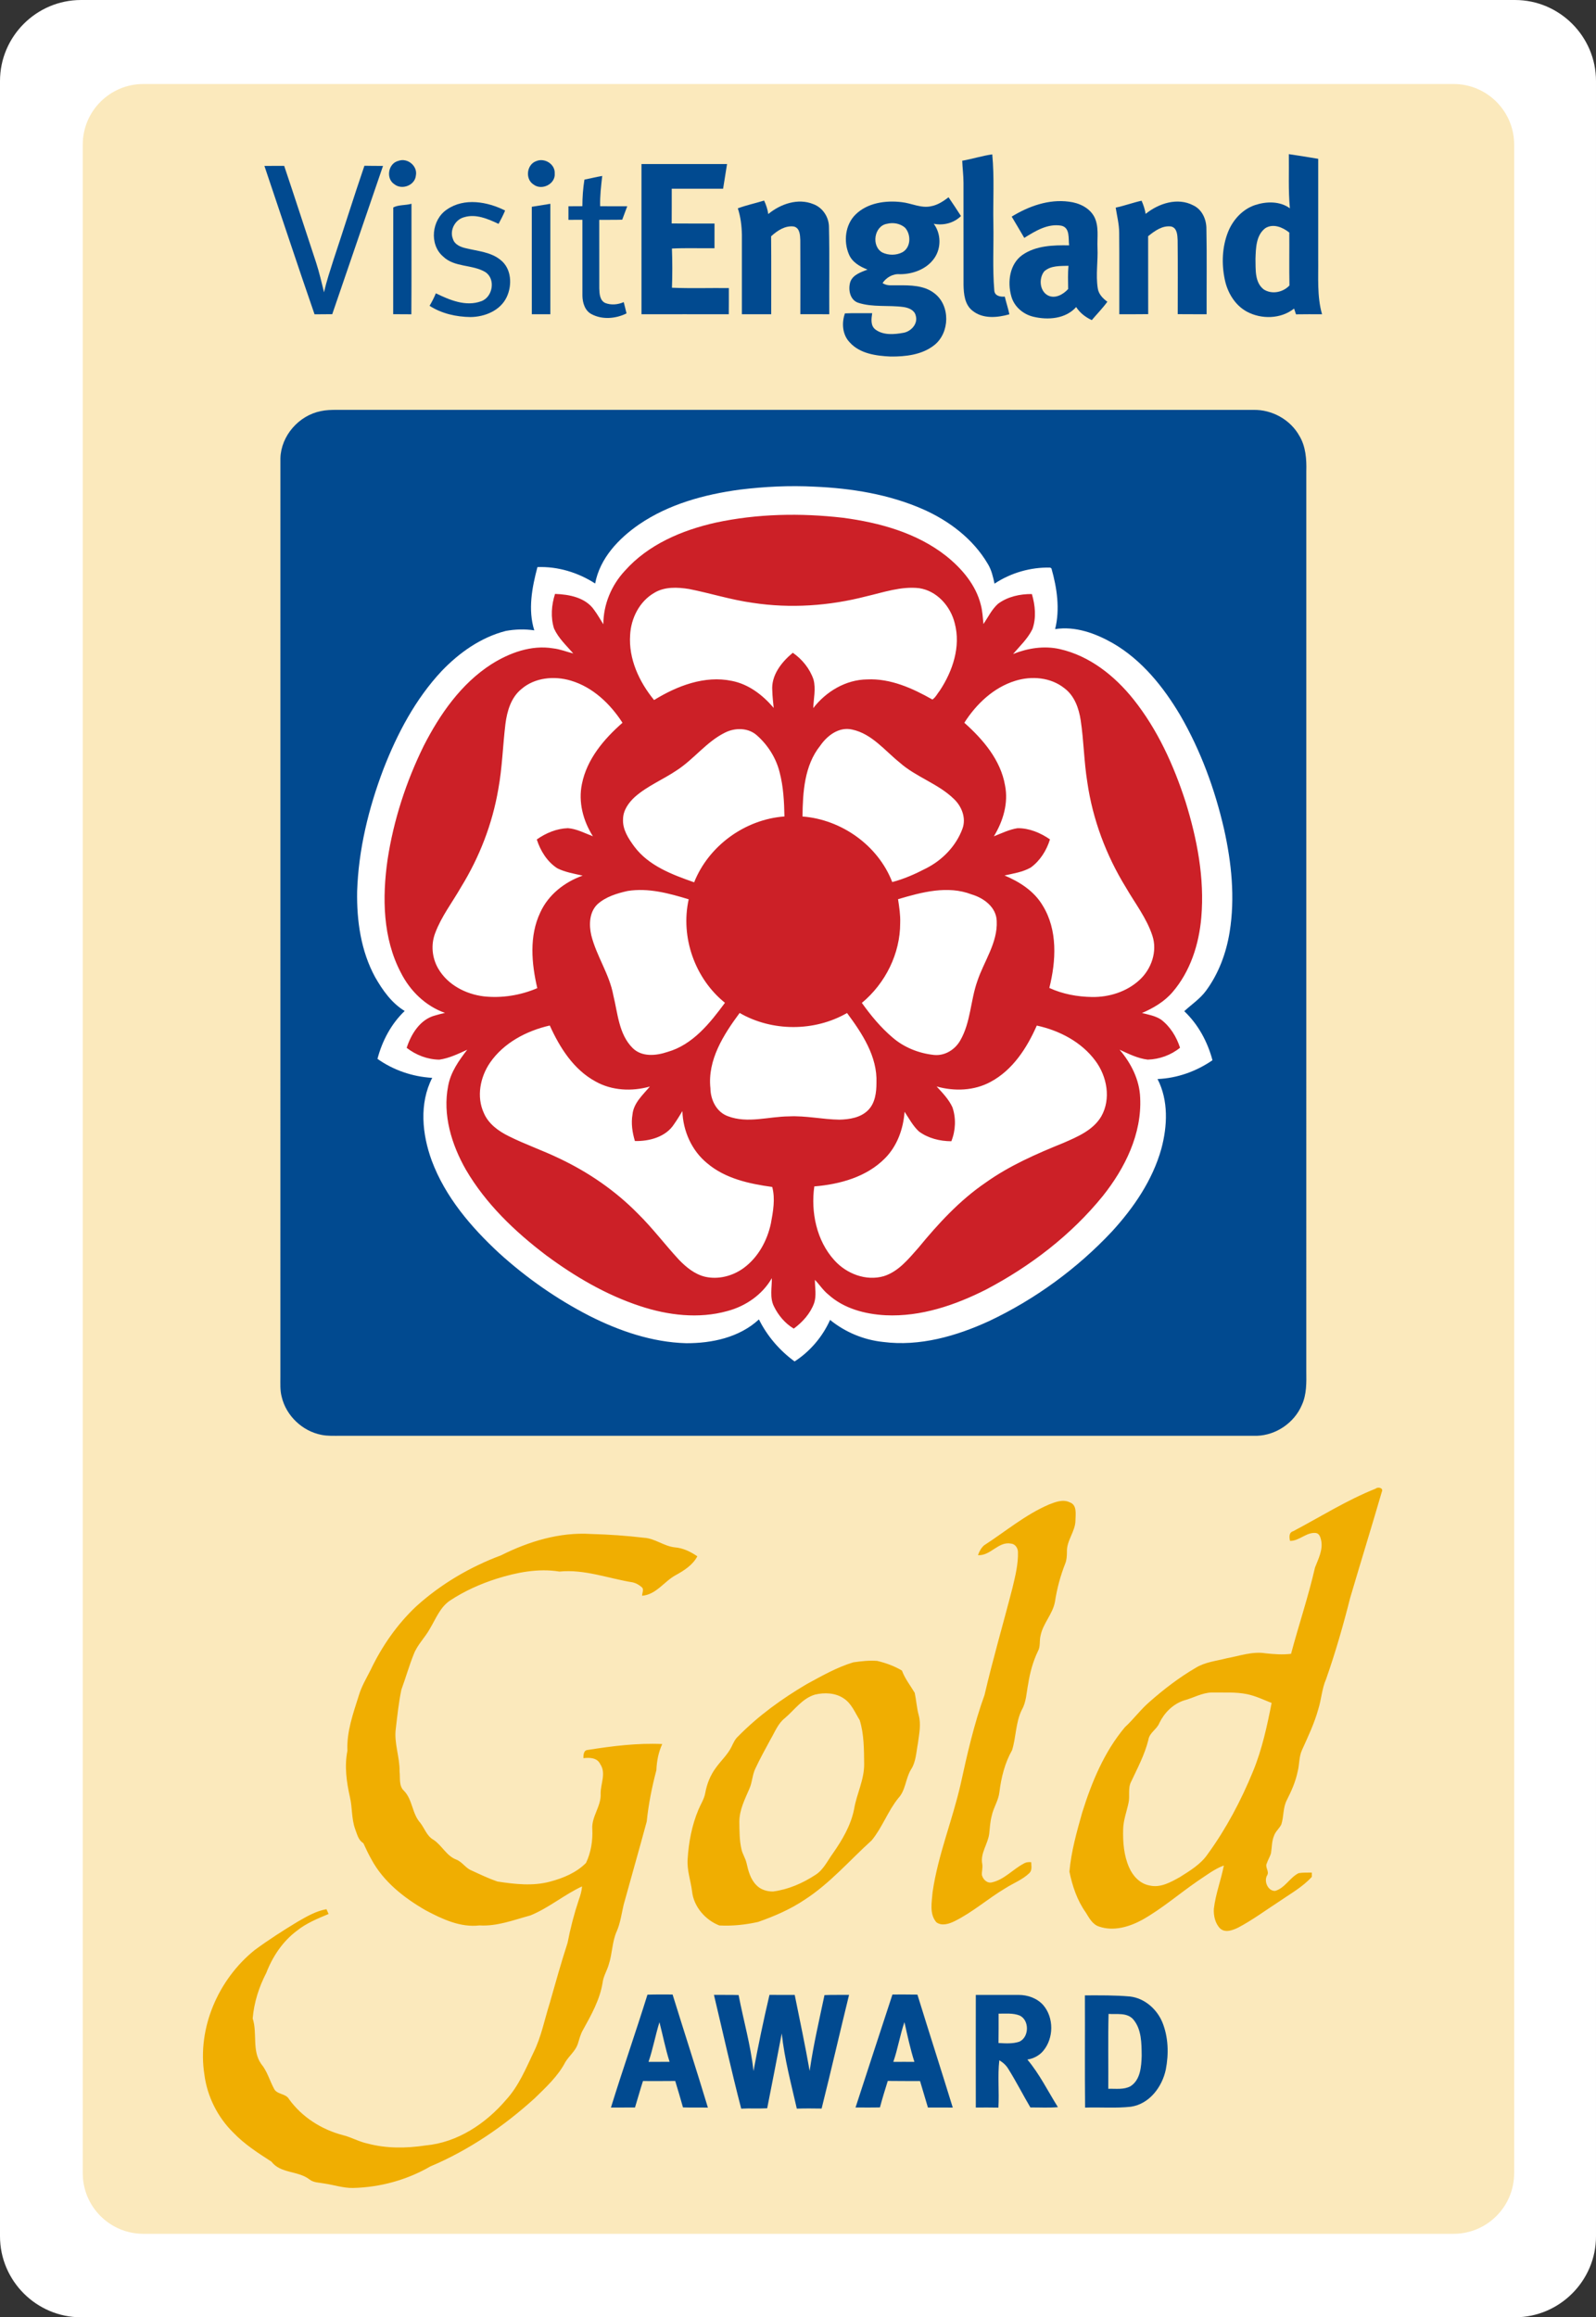
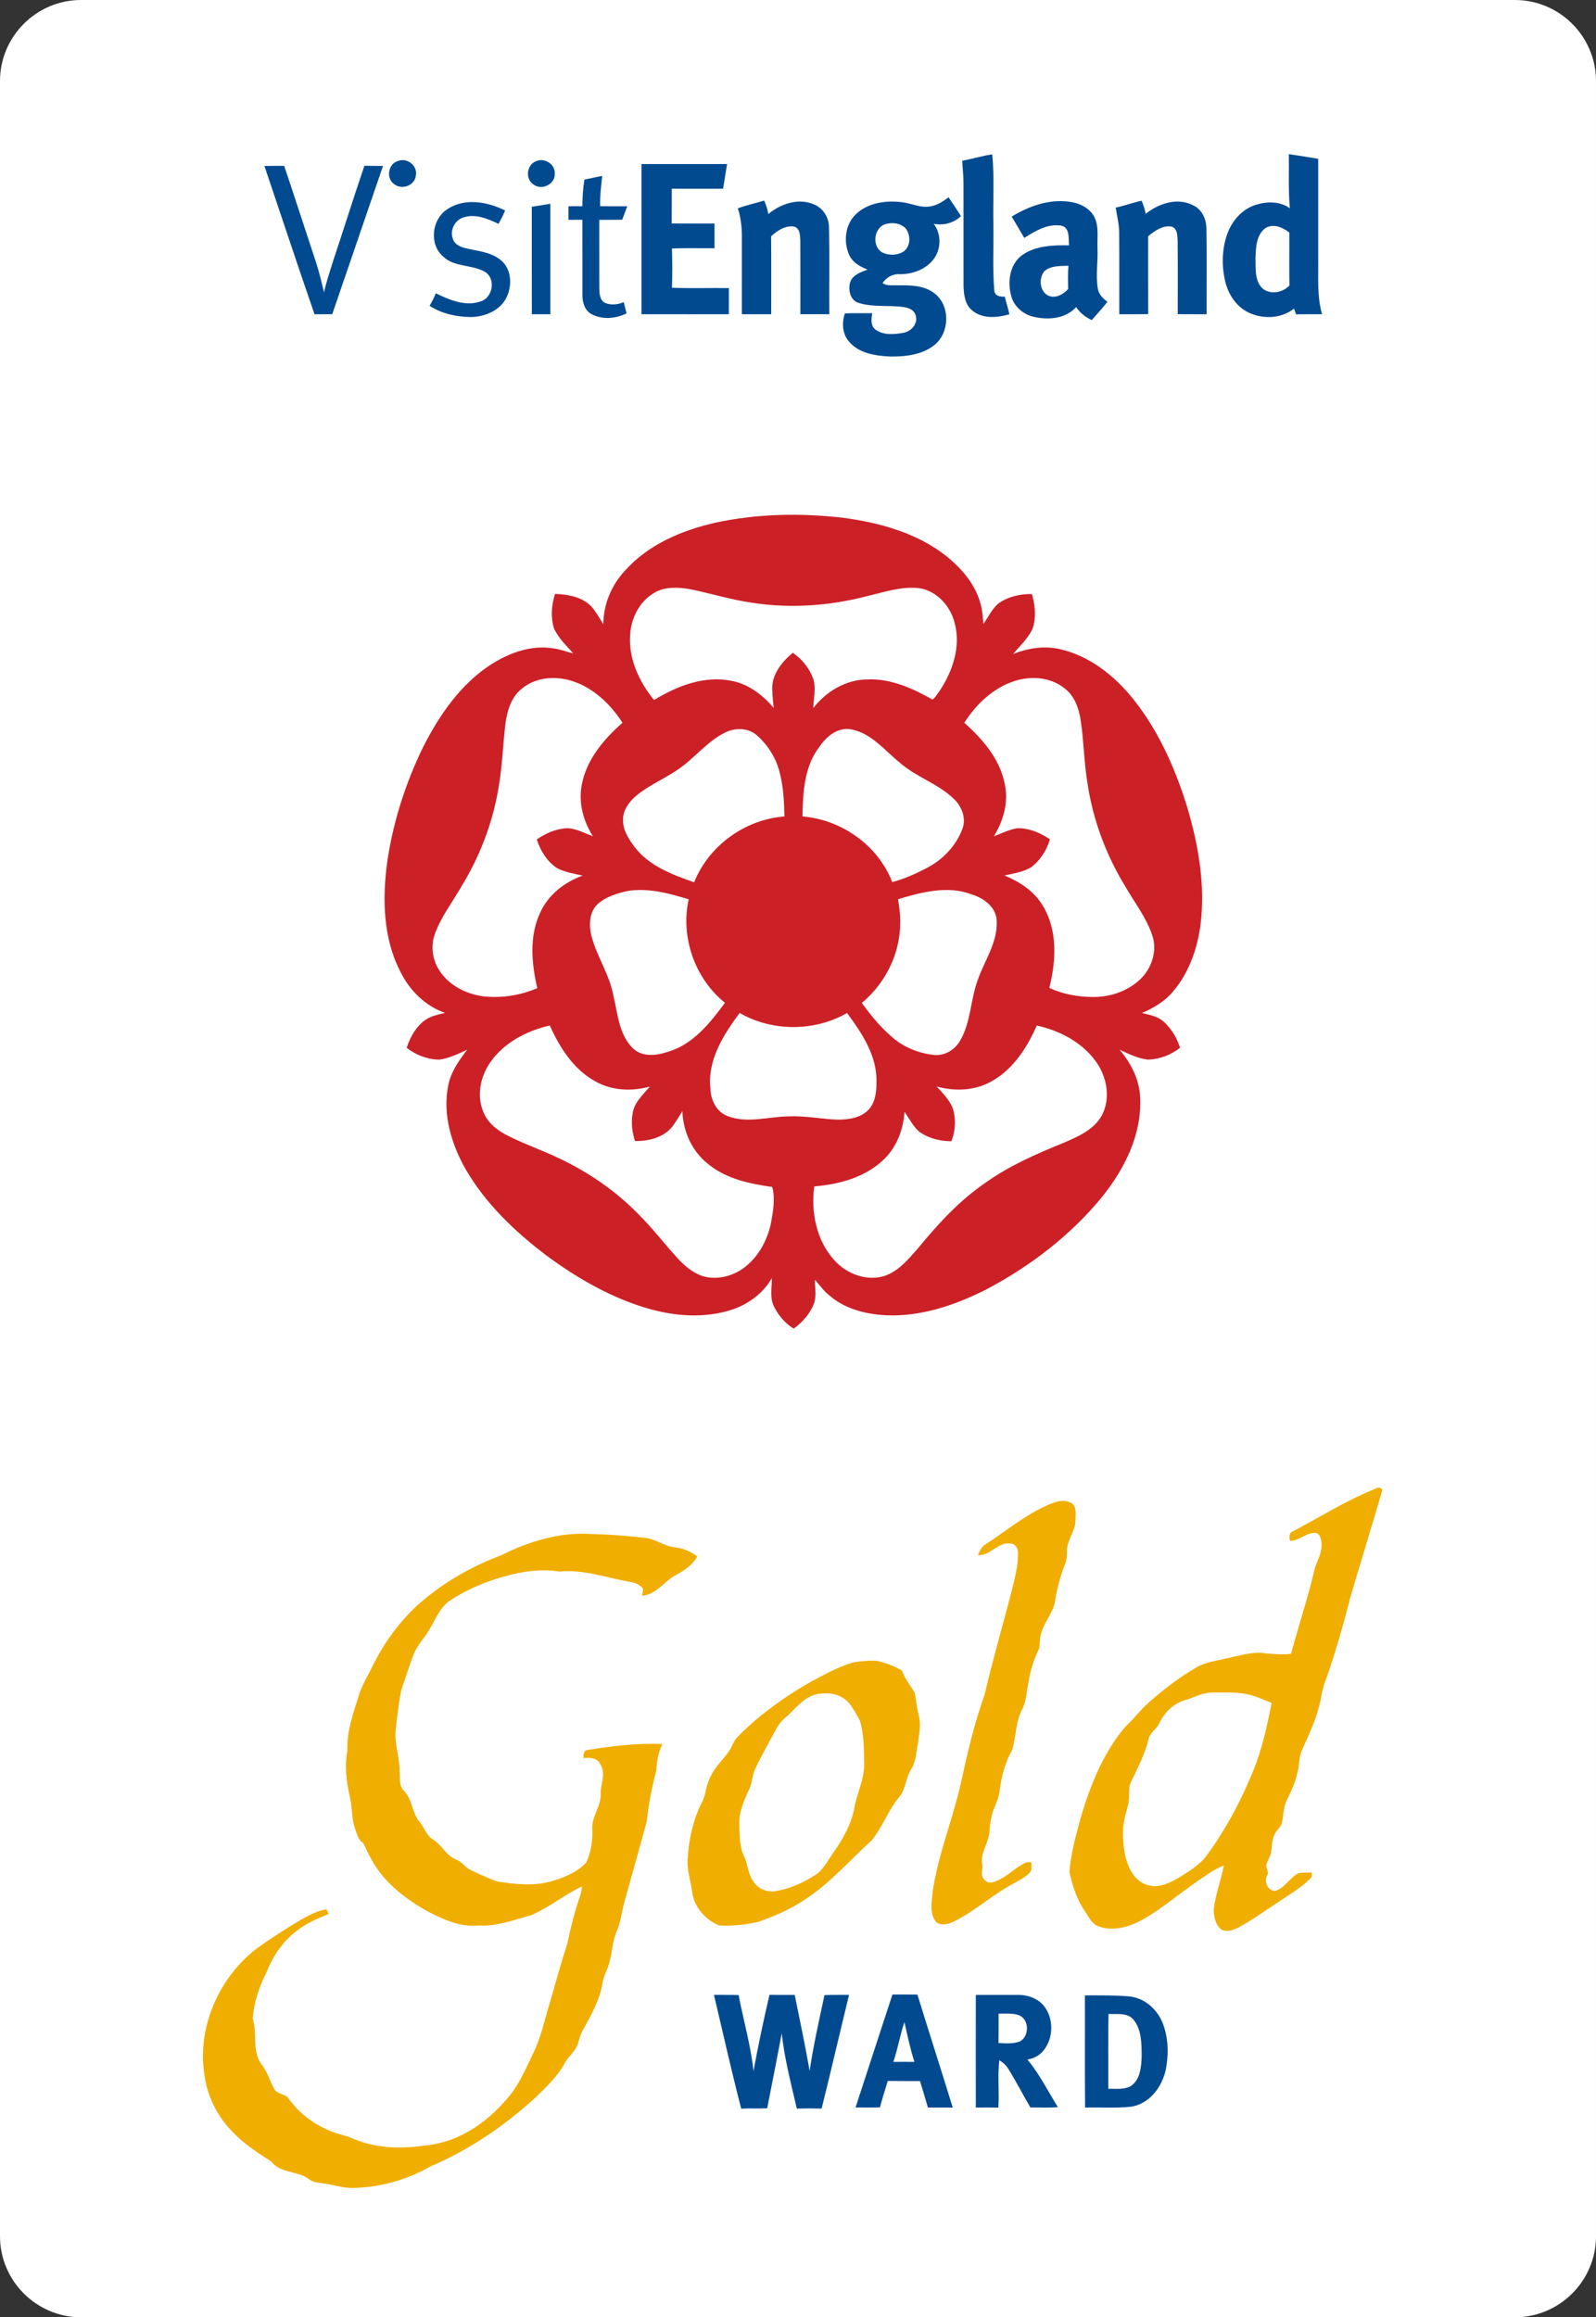
<svg xmlns="http://www.w3.org/2000/svg" version="1.1" id="Layer_1" x="0px" y="0px" width="197px" height="286px" viewBox="0 0 197 286" enable-background="new 0 0 197 286" xml:space="preserve">
  <rect x="0" y="0" width="197" height="286" fill="#333333" stroke="none" />
  <g>
    <path fill="#FFFFFF" d="M197,276c0,5.5-4.5,10-10,10H10c-5.5,0-10-4.5-10-10V10C0,4.5,4.5,0,10,0h177c5.5,0,10,4.5,10,10V276z" />
  </g>
-   <path fill="#FBE9BC" d="M186.898,268.215c0,4.135-3.353,7.484-7.484,7.484H17.698c-4.134,0-7.484-3.35-7.484-7.484V17.853  c0-4.134,3.351-7.485,7.484-7.485h161.716c4.133,0,7.484,3.352,7.484,7.485V268.215z" />
  <path display="none" fill="#FFFFFF" d="M236.665-32.448c40.738-0.062,81.48-0.008,122.223-0.027c29.176,0,58.354,0,87.531,0  c4.986,0.038,9.93,1.871,13.738,5.091c4.824,3.991,7.738,10.163,7.773,16.426c-0.004,103.76,0,207.52,0,311.28  c-0.014,2.676,0.023,5.354-0.02,8.025c-0.168,6.084-3.076,12.027-7.764,15.904c-3.807,3.217-8.75,5.041-13.73,5.084  c-69.68,0-139.357,0-209.035,0c-6.199-0.035-12.314-2.889-16.311-7.627c-3.3-3.834-5.182-8.848-5.213-13.906  c0-106.254,0-212.509,0-318.763c0.039-4.796,1.729-9.561,4.731-13.302C224.425-29.146,230.456-32.231,236.665-32.448   M241.534-16.146c-3.035,0.463-5.812,2.222-7.551,4.746c-1.215,1.879-1.949,4.087-1.92,6.335c-0.002,101.26,0,202.52,0,303.781  c0.038,2.092-0.18,4.225,0.387,6.273c0.837,2.797,2.721,5.318,5.317,6.703c1.745,0.988,3.767,1.488,5.769,1.436  c64.059,0,128.115,0.002,192.172,0.002c2.176-0.062,4.365,0.127,6.537-0.125c4.936-0.664,9.084-5.023,9.414-10.008  c0.146-2.934,0.033-5.881,0.064-8.818c0-99.75,0.004-199.501,0-299.249c0.09-4.312-2.631-8.512-6.59-10.214  c-2.328-1.21-5.01-0.977-7.541-0.985c-64.953,0-129.91-0.005-194.863,0C242.328-16.255,241.927-16.226,241.534-16.146   M274.663,34.483c0.18-0.016,0.538-0.045,0.717-0.062c44.16-0.005,88.324-0.005,132.484,0c2.404,0.024,4.793,0.766,6.705,2.248  c2.529,1.874,4.049,4.936,4.271,8.051c-0.018,44.692,0.002,89.387-0.01,134.079c-0.297,2.494-1.299,4.986-3.15,6.736  c-1.609,1.748-3.885,2.773-6.201,3.16c-45.236-0.006-90.475,0-135.713-0.004c-2.383-0.371-4.689-1.488-6.324-3.287  c-1.84-1.807-2.771-4.35-3.021-6.875c-0.004-44.157-0.004-88.317,0-132.474c-0.18-3.177,1.067-6.432,3.375-8.634  C269.661,35.709,272.106,34.539,274.663,34.483 M273.646,37.936c-3.168,0.621-5.73,3.53-5.832,6.771  c-0.002,44.082,0,88.164-0.002,132.245c0,0.957-0.059,1.928,0.182,2.865c0.635,2.725,2.969,4.947,5.711,5.486  c0.902,0.189,1.832,0.131,2.747,0.139c43.991-0.002,87.979,0.004,131.968-0.002c2.76-0.092,5.377-1.893,6.451-4.436  c0.703-1.525,0.658-3.24,0.639-4.879c0.002-43.177-0.002-86.354,0.002-129.532c0.049-1.732-0.076-3.557-0.992-5.08  c-1.301-2.358-3.967-3.819-6.646-3.752c-43.982-0.014-87.965,0-131.951-0.008C275.161,37.759,274.394,37.772,273.646,37.936   M333.948,49.241c3.564-0.437,7.17-0.613,10.76-0.426c5.33,0.228,10.713,1.095,15.627,3.252c3.75,1.66,7.203,4.272,9.309,7.84  c0.543,0.873,0.768,1.879,0.98,2.869c2.348-1.561,5.205-2.382,8.021-2.312l0.174,0.115c0.797,2.818,1.252,5.858,0.531,8.741  c2.904-0.46,5.809,0.605,8.301,2.021c4.178,2.42,7.291,6.293,9.719,10.393c2.941,5.083,4.986,10.655,6.297,16.37  c1.08,4.842,1.602,9.89,0.807,14.819c-0.49,3.027-1.584,5.993-3.418,8.472c-0.854,1.156-2.068,1.959-3.115,2.925  c2.004,1.893,3.357,4.406,4.061,7.058c-2.324,1.603-5.08,2.591-7.908,2.707c1.594,3.096,1.43,6.766,0.547,10.047  c-1.264,4.516-3.975,8.48-7.111,11.904c-5.016,5.352-11.057,9.754-17.686,12.893c-4.738,2.174-10.002,3.684-15.252,3.006  c-2.787-0.291-5.465-1.404-7.641-3.174c-1.078,2.42-2.885,4.543-5.109,5.98c-2.16-1.58-3.945-3.654-5.135-6.053  c-2.807,2.602-6.762,3.445-10.486,3.426c-4.893-0.137-9.613-1.758-13.946-3.949c-4.698-2.414-9.058-5.471-12.968-9.016  c-4.045-3.748-7.756-8.09-9.703-13.32c-1.389-3.79-1.83-8.214,0.068-11.913c-2.814-0.158-5.581-1.1-7.881-2.732  c0.676-2.581,1.971-5.04,3.916-6.893c-1.875-1.14-3.18-2.984-4.248-4.86c-2.053-3.755-2.67-8.121-2.596-12.352  c0.195-6.043,1.654-11.988,3.793-17.625c1.988-5.106,4.602-10.069,8.371-14.094c2.527-2.644,5.65-4.858,9.232-5.776  c1.352-0.251,2.743-0.287,4.105-0.085c-0.93-2.981-0.326-6.161,0.455-9.105c2.928-0.115,5.854,0.779,8.309,2.36  c0.684-3.648,3.388-6.479,6.346-8.519C323.751,51.318,328.87,49.929,333.948,49.241 M330.655,53.992  c-4.852,1.089-9.715,3.15-13.074,6.943c-1.93,2.077-3.08,4.841-3.086,7.689c-0.434-0.677-0.822-1.384-1.301-2.032  c-1.229-1.82-3.605-2.274-5.656-2.342c-0.51,1.598-0.652,3.37-0.141,4.984c0.629,1.392,1.781,2.452,2.77,3.589  c-0.969-0.236-1.898-0.626-2.896-0.733c-3.134-0.525-6.281,0.634-8.902,2.288c-4.352,2.802-7.396,7.184-9.723,11.723  c-2.549,5.173-4.352,10.728-5.219,16.431c-0.777,5.434-0.691,11.287,1.924,16.249c1.322,2.621,3.551,4.802,6.348,5.784  c-0.475,0.113-0.952,0.222-1.42,0.37c-2.154,0.559-3.451,2.668-4.096,4.659c1.338,1.041,3.004,1.684,4.705,1.703  c1.42-0.204,2.723-0.84,4.012-1.426c-1.203,1.552-2.379,3.212-2.742,5.187c-0.828,4.17,0.486,8.466,2.551,12.082  c2.871,4.915,7.055,8.915,11.562,12.329c4.127,3.053,8.623,5.697,13.521,7.303c4.012,1.33,8.434,1.865,12.559,0.715  c2.617-0.689,5.051-2.361,6.4-4.732c0.021,1.338-0.326,2.771,0.291,4.031c0.631,1.309,1.609,2.484,2.867,3.23  c1.271-0.945,2.385-2.174,2.932-3.68c0.359-1.084,0.107-2.232,0.109-3.344c0.666,0.691,1.184,1.523,1.947,2.125  c2.229,2.021,5.287,2.818,8.227,2.975c5.072,0.24,10.01-1.445,14.48-3.707c6.383-3.359,12.244-7.848,16.799-13.467  c3.186-3.993,5.633-8.928,5.375-14.153c-0.098-2.58-1.311-4.967-2.965-6.9c1.299,0.597,2.621,1.261,4.057,1.429  c1.678-0.048,3.346-0.65,4.65-1.713c-0.514-1.582-1.42-3.067-2.762-4.071c-0.82-0.522-1.795-0.701-2.721-0.924  c1.639-0.709,3.221-1.635,4.395-3.003c2.564-2.979,3.814-6.884,4.145-10.754c0.492-5.645-0.604-11.306-2.273-16.68  c-1.701-5.246-4.025-10.375-7.482-14.71c-2.709-3.396-6.33-6.284-10.643-7.25c-2.246-0.501-4.59-0.129-6.701,0.717  c0.982-1.148,2.117-2.21,2.789-3.583c0.574-1.63,0.4-3.42-0.078-5.05c-1.705-0.021-3.488,0.369-4.873,1.399  c-0.904,0.809-1.43,1.927-2.1,2.917c-0.096-0.931-0.137-1.873-0.385-2.781c-0.715-2.864-2.732-5.213-4.992-7.023  c-4.229-3.332-9.598-4.802-14.857-5.495C342.892,52.587,336.661,52.699,330.655,53.992 M321.808,64.106  c1.496-0.918,3.348-0.827,5.016-0.56c3.066,0.603,6.062,1.566,9.17,1.992c5.434,0.83,11.018,0.444,16.334-0.932  c2.502-0.578,5.021-1.475,7.627-1.18c2.564,0.38,4.523,2.604,5.123,5.048c0.896,3.351-0.289,6.881-2.143,9.686  c-0.346,0.434-0.602,0.985-1.068,1.298c-2.863-1.622-6.027-3.057-9.396-2.896c-3.068,0.032-5.916,1.737-7.76,4.13  c0.045-1.365,0.396-2.762,0.039-4.111c-0.537-1.568-1.625-2.92-2.982-3.857c-1.617,1.333-3.137,3.247-2.953,5.466  c0.025,0.827,0.117,1.648,0.201,2.473c-1.568-1.852-3.604-3.42-6.029-3.892c-3.93-0.813-7.887,0.726-11.191,2.757  c-2.145-2.612-3.691-5.941-3.445-9.386C318.478,67.744,319.69,65.335,321.808,64.106 M302.7,77.944  c1.924-1.665,4.723-1.919,7.094-1.215c3.172,0.932,5.697,3.349,7.455,6.073c-2.672,2.339-5.131,5.24-5.84,8.813  c-0.543,2.604,0.176,5.311,1.582,7.523c-1.182-0.441-2.33-1.07-3.604-1.164c-1.619,0.054-3.166,0.698-4.477,1.627  c0.523,1.635,1.492,3.204,2.957,4.151c1.141,0.562,2.414,0.774,3.645,1.052c-2.602,0.916-4.943,2.754-6.1,5.299  c-1.617,3.402-1.26,7.334-0.434,10.899c-2.402,1.033-5.074,1.461-7.676,1.186c-2.615-0.313-5.215-1.66-6.57-3.98  c-0.904-1.534-1.09-3.458-0.455-5.123c0.891-2.401,2.48-4.443,3.738-6.649c2.635-4.288,4.488-9.054,5.342-14.02  c0.584-3.131,0.654-6.327,1.041-9.482C300.638,81.105,301.206,79.151,302.7,77.944 M373.796,76.761  c2.352-0.736,5.111-0.508,7.082,1.073c1.447,1.082,2.076,2.886,2.338,4.611c0.445,2.95,0.473,5.944,0.949,8.889  c0.773,5.372,2.711,10.546,5.553,15.166c1.316,2.283,2.986,4.411,3.816,6.943c0.75,2.256-0.137,4.81-1.852,6.381  c-1.834,1.694-4.375,2.494-6.848,2.452c-2.1-0.033-4.223-0.418-6.137-1.304c0.975-3.889,1.229-8.329-0.961-11.871  c-1.229-2.074-3.318-3.407-5.488-4.319c1.277-0.287,2.627-0.482,3.781-1.146c1.346-0.979,2.277-2.473,2.762-4.049  c-1.373-0.942-2.986-1.627-4.674-1.608c-1.193,0.187-2.287,0.73-3.404,1.167c1.328-2.174,2.117-4.786,1.605-7.331  c-0.633-3.664-3.166-6.616-5.861-9.015C368.183,80.096,370.677,77.722,373.796,76.761 M332.013,84.215  c1.459-0.736,3.377-0.72,4.623,0.431c1.564,1.392,2.738,3.26,3.238,5.302c0.541,2.066,0.646,4.213,0.689,6.338  c-5.66,0.417-10.898,4.202-13,9.48c-3.145-1.1-6.521-2.361-8.594-5.118c-0.855-1.159-1.734-2.486-1.641-3.99  c0.016-1.269,0.806-2.363,1.707-3.188c1.811-1.595,4.08-2.505,6.061-3.852C327.556,88.016,329.353,85.523,332.013,84.215   M345.712,86.104c1.016-1.469,2.707-2.762,4.6-2.328c2.82,0.599,4.684,3.011,6.828,4.737c2.363,2.106,5.545,3.035,7.82,5.251  c1.135,1.073,1.793,2.757,1.234,4.282c-0.918,2.498-2.895,4.532-5.258,5.72c-1.547,0.806-3.162,1.523-4.855,1.962  c-2.039-5.275-7.309-9.007-12.918-9.438C343.206,92.793,343.425,88.955,345.712,86.104 M313.628,108.938  c1.199-1.092,2.814-1.579,4.365-1.924c2.977-0.474,5.957,0.34,8.787,1.201c-1.211,5.436,0.883,11.408,5.219,14.898  c-2.154,2.922-4.635,6.043-8.281,7.077c-1.635,0.551-3.701,0.755-5.023-0.578c-1.986-1.991-2.125-4.984-2.766-7.569  c-0.559-3.057-2.43-5.655-3.176-8.653C312.407,111.887,312.46,110.081,313.628,108.938 M356.919,108.196  c3.398-1.006,7.139-2.021,10.592-0.688c1.756,0.519,3.555,1.841,3.609,3.833c0.154,3.134-1.838,5.784-2.787,8.65  c-0.99,2.784-0.951,5.904-2.443,8.509c-0.746,1.341-2.223,2.27-3.785,2.117c-2.188-0.228-4.34-1.082-6.004-2.535  c-1.691-1.438-3.109-3.161-4.395-4.959c3.383-2.8,5.527-7.093,5.52-11.504C357.269,110.466,357.089,109.329,356.919,108.196   M329.907,135.419c-0.445-4.079,1.889-7.716,4.207-10.845c4.68,2.703,10.781,2.7,15.461,0.008c2.168,2.925,4.391,6.258,4.238,10.056  c0,1.37-0.186,2.898-1.193,3.921c-1.072,1.09-2.686,1.341-4.146,1.376c-2.426-0.035-4.82-0.592-7.252-0.474  c-2.922,0.016-5.963,1.06-8.805-0.027C330.776,138.834,329.931,137.087,329.907,135.419 M376.892,126.389  c3.246,0.701,6.438,2.357,8.438,5.074c1.678,2.248,2.279,5.484,0.848,8.003c-1.186,2.005-3.439,2.941-5.479,3.83  c-3.879,1.571-7.754,3.263-11.178,5.71c-3.732,2.541-6.809,5.893-9.66,9.363c-1.43,1.607-2.869,3.43-4.996,4.1  c-2.57,0.738-5.369-0.352-7.111-2.289c-2.57-2.824-3.41-6.932-2.891-10.635c3.67-0.301,7.523-1.354,10.176-4.049  c1.764-1.774,2.639-4.239,2.818-6.699c0.645,0.969,1.199,2.034,2.064,2.837c1.338,0.988,3.023,1.402,4.67,1.408  c0.621-1.539,0.697-3.316,0.158-4.891c-0.527-1.15-1.43-2.074-2.277-2.994c2.559,0.72,5.402,0.623,7.77-0.664  C373.427,132.791,375.476,129.611,376.892,126.389 M298.173,131.739c1.977-2.874,5.271-4.598,8.607-5.358  c1.434,3.18,3.428,6.343,6.577,8.051c2.368,1.338,5.251,1.461,7.833,0.736c-1.008,1.199-2.338,2.355-2.502,4.015  c-0.221,1.282-0.023,2.591,0.346,3.827c2.086,0.051,4.473-0.586,5.652-2.446c0.424-0.602,0.807-1.231,1.186-1.86  c0.086,2.848,1.334,5.685,3.562,7.502c2.609,2.219,6.07,2.963,9.371,3.416c0.457,1.697,0.129,3.527-0.188,5.234  c-0.533,2.508-1.844,4.914-3.938,6.445c-1.578,1.152-3.635,1.684-5.559,1.244c-1.486-0.363-2.703-1.367-3.744-2.443  c-2.016-2.174-3.795-4.559-5.912-6.637c-3.248-3.311-7.133-5.972-11.322-7.953c-2.391-1.155-4.912-2.018-7.285-3.208  c-1.479-0.728-2.915-1.772-3.574-3.333C296.206,136.629,296.755,133.813,298.173,131.739L298.173,131.739z" />
  <rect x="39.956" y="54.835" fill="#FFFFFF" width="117.107" height="119.905" />
  <path fill="none" d="M371.104,271.229c-0.965-0.385-2.027-0.26-3.039-0.271c-0.006,1.406,0.016,2.814-0.014,4.225  c0.996,0.055,2.035,0.133,2.998-0.189C372.476,274.351,372.528,271.909,371.104,271.229z" />
  <path fill="none" d="M397.37,81.734c-2.428-4.1-5.541-7.973-9.719-10.393c-2.492-1.416-5.396-2.481-8.301-2.021  c0.721-2.883,0.266-5.923-0.531-8.741l-0.174-0.115c-2.816-0.07-5.674,0.752-8.021,2.312c-0.213-0.99-0.438-1.997-0.98-2.869  c-2.105-3.568-5.559-6.18-9.309-7.84c-4.914-2.157-10.297-3.024-15.627-3.252c-3.59-0.187-7.195-0.011-10.76,0.426  c-5.078,0.688-10.197,2.077-14.475,4.992c-2.958,2.04-5.662,4.871-6.346,8.52c-2.455-1.582-5.381-2.476-8.309-2.361  c-0.781,2.944-1.385,6.124-0.455,9.105c-1.362-0.201-2.754-0.166-4.105,0.085c-3.582,0.918-6.705,3.132-9.232,5.776  c-3.77,4.025-6.383,8.988-8.371,14.095c-2.139,5.637-3.598,11.581-3.793,17.625c-0.074,4.231,0.543,8.597,2.596,12.352  c1.068,1.876,2.373,3.721,4.248,4.86c-1.945,1.853-3.24,4.312-3.916,6.893c2.3,1.632,5.066,2.574,7.881,2.732  c-1.898,3.699-1.457,8.123-0.068,11.913c1.947,5.23,5.658,9.572,9.703,13.32c3.91,3.545,8.27,6.602,12.968,9.016  c4.333,2.191,9.054,3.812,13.946,3.949c3.725,0.02,7.68-0.824,10.486-3.424c1.189,2.396,2.975,4.471,5.135,6.051  c2.225-1.438,4.031-3.561,5.109-5.98c2.176,1.77,4.854,2.883,7.641,3.174c5.25,0.678,10.514-0.832,15.252-3.006  c6.629-3.139,12.67-7.541,17.686-12.893c3.137-3.424,5.848-7.389,7.111-11.904c0.883-3.281,1.047-6.951-0.547-10.047  c2.828-0.115,5.584-1.104,7.908-2.707c-0.703-2.652-2.057-5.166-4.061-7.058c1.045-0.966,2.262-1.769,3.115-2.925  c1.834-2.479,2.928-5.444,3.418-8.472c0.795-4.93,0.273-9.978-0.807-14.819C402.356,92.389,400.312,86.816,397.37,81.734z" />
-   <path fill="#014A90" d="M160.393,53.807c-1.116-2.022-3.401-3.275-5.699-3.217c-37.71-0.012-75.419,0-113.131-0.007  c-0.651,0.005-1.309,0.016-1.951,0.156c-2.716,0.532-4.914,3.026-5,5.805c-0.002,37.795,0,75.59-0.002,113.384  c0,0.818-0.051,1.654,0.156,2.455c0.544,2.338,2.545,4.244,4.896,4.705c0.774,0.162,1.571,0.113,2.355,0.119  c37.717-0.002,75.432,0.004,113.146-0.002c2.366-0.078,4.61-1.621,5.53-3.803c0.604-1.309,0.564-2.78,0.548-4.184  c0.002-37.019-0.001-74.037,0.002-111.057C161.284,56.678,161.177,55.113,160.393,53.807z M151.779,115.031  c-0.419,2.596-1.356,5.139-2.93,7.264c-0.731,0.99-1.776,1.679-2.672,2.507c1.718,1.623,2.88,3.778,3.483,6.052  c-1.994,1.375-4.357,2.222-6.781,2.32c1.366,2.654,1.225,5.801,0.469,8.614c-1.084,3.872-3.408,7.271-6.098,10.207  c-4.301,4.587-9.479,8.361-15.162,11.053c-4.062,1.863-8.574,3.158-13.078,2.577c-2.389-0.25-4.686-1.204-6.55-2.722  c-0.925,2.075-2.474,3.896-4.381,5.128c-1.852-1.354-3.382-3.133-4.402-5.188c-2.407,2.229-5.797,2.952-8.991,2.936  c-4.195-0.117-8.242-1.508-11.957-3.387c-4.028-2.069-7.766-4.689-11.118-7.729c-3.468-3.214-6.65-6.936-8.32-11.42  c-1.19-3.25-1.569-7.043,0.059-10.214c-2.413-0.136-4.785-0.943-6.757-2.343c0.58-2.212,1.69-4.321,3.358-5.91  c-1.608-0.977-2.726-2.559-3.642-4.167c-1.76-3.22-2.289-6.963-2.226-10.59c0.167-5.181,1.418-10.278,3.252-15.111  c1.705-4.379,3.946-8.633,7.177-12.084c2.167-2.267,4.844-4.165,7.916-4.952c1.159-0.215,2.352-0.246,3.52-0.074  c-0.797-2.556-0.28-5.282,0.39-7.807c2.51-0.099,5.019,0.668,7.124,2.025c0.586-3.128,2.904-5.556,5.441-7.305  c3.667-2.499,8.056-3.689,12.41-4.28c3.056-0.374,6.147-0.525,9.225-0.365c4.57,0.195,9.186,0.939,13.398,2.788  c3.215,1.423,6.176,3.662,7.98,6.722c0.467,0.748,0.658,1.611,0.842,2.46c2.012-1.338,4.461-2.042,6.875-1.983l0.15,0.099  c0.684,2.416,1.074,5.022,0.455,7.495c2.49-0.396,4.98,0.519,7.117,1.732c3.584,2.075,6.252,5.396,8.334,8.911  c2.521,4.358,4.274,9.136,5.398,14.035C152.015,106.477,152.462,110.805,151.779,115.031z" />
  <g>
    <path fill="none" d="M128.894,33.491c-0.68,0.852-0.584,2.387,0.42,2.954c0.898,0.484,1.92-0.094,2.533-0.773   c-0.012-0.958-0.049-1.914,0.039-2.866C130.875,32.839,129.696,32.759,128.894,33.491z" />
    <path fill="none" d="M109.504,27.617c-1.621,0.254-1.988,2.77-0.594,3.547c0.767,0.37,1.724,0.365,2.479-0.032   c1.06-0.592,1.086-2.189,0.324-3.027C111.126,27.582,110.255,27.428,109.504,27.617z" />
    <path fill="none" d="M156.184,28.161c-1.15,0.865-1.169,2.476-1.216,3.781c0.033,1.278-0.12,2.885,1.006,3.771   c1.006,0.658,2.379,0.378,3.186-0.475c-0.04-2.178-0.002-4.358-0.018-6.536C158.329,28.052,157.157,27.55,156.184,28.161z" />
    <path fill="#014A90" d="M49.18,19.853c-1.273,0.301-1.591,2.198-0.489,2.896c0.94,0.734,2.535,0.124,2.643-1.092   C51.569,20.478,50.283,19.443,49.18,19.853z" />
    <path fill="#014A90" d="M41.175,32.038c-0.421,1.338-0.879,2.666-1.176,4.039c-0.307-1.23-0.589-2.467-0.981-3.672   c-1.32-3.975-2.602-7.962-3.939-11.933c-0.815,0.002-1.629,0.002-2.442,0.004c2.067,6.104,4.079,12.229,6.189,18.317   c0.728-0.011,1.454-0.014,2.185-0.016c2.089-6.1,4.174-12.201,6.267-18.301c-0.767-0.004-1.53,0.005-2.296-0.018   C43.667,24.303,42.459,28.185,41.175,32.038z" />
-     <path fill="#014A90" d="M48.543,25.604c-0.021,4.393,0.004,8.785-0.012,13.174c0.749,0.007,1.497,0.005,2.244,0.012   c0.032-4.549,0.007-9.095,0.015-13.642C50.062,25.361,49.194,25.255,48.543,25.604z" />
    <path fill="#014A90" d="M61.797,32.094c-1.189-0.989-2.8-1.092-4.243-1.445c-0.664-0.143-1.426-0.437-1.645-1.148   c-0.445-1.081,0.268-2.412,1.39-2.694c1.458-0.441,2.937,0.216,4.242,0.824c0.288-0.54,0.573-1.081,0.807-1.646   c-2.182-1.099-5.037-1.606-7.169-0.138c-1.895,1.239-2.237,4.319-0.479,5.817c1.407,1.356,3.576,0.953,5.181,1.902   c1.333,0.829,0.961,3.112-0.489,3.613c-1.893,0.699-3.892-0.149-5.593-0.98c-0.218,0.535-0.484,1.048-0.775,1.544   c1.485,0.963,3.295,1.365,5.052,1.388c1.755-0.018,3.678-0.794,4.465-2.46C63.239,35.205,63.149,33.163,61.797,32.094z" />
    <path fill="#014A90" d="M118.616,26.664c-0.5-0.78-1.01-1.551-1.533-2.315c-0.64,0.486-1.334,0.952-2.137,1.101   c-1.253,0.287-2.438-0.374-3.666-0.502c-1.975-0.234-4.215,0.083-5.684,1.536c-1.262,1.25-1.494,3.3-0.816,4.893   c0.398,0.98,1.359,1.533,2.301,1.893c-0.801,0.321-1.805,0.626-2.125,1.524c-0.287,0.914-0.058,2.201,0.944,2.563   c1.825,0.605,3.778,0.275,5.653,0.541c0.62,0.096,1.332,0.376,1.482,1.063c0.303,1.009-0.596,1.973-1.555,2.12   c-1.112,0.2-2.429,0.312-3.392-0.388c-0.664-0.471-0.532-1.344-0.431-2.04c-1.121,0.017-2.241-0.027-3.363,0.026   c-0.428,1.19-0.318,2.641,0.594,3.582c1.256,1.395,3.26,1.662,5.036,1.744c1.856,0.016,3.877-0.209,5.384-1.397   c1.951-1.524,2.018-4.927,0.008-6.425c-1.266-0.973-2.956-0.982-4.481-0.968c-0.633-0.03-1.345,0.125-1.895-0.28   c0.462-0.696,1.292-1.173,2.138-1.091c1.608,0,3.321-0.626,4.258-1.992c0.865-1.246,0.828-3.02-0.081-4.232   C116.456,27.857,117.739,27.536,118.616,26.664z M111.39,31.132c-0.756,0.397-1.713,0.401-2.479,0.032   c-1.395-0.778-1.027-3.293,0.594-3.547c0.751-0.188,1.622-0.035,2.21,0.488C112.476,28.943,112.449,30.54,111.39,31.132z" />
    <path fill="#014A90" d="M135.495,35.549c-0.254-1.65,0.047-3.318-0.029-4.978c-0.053-1.264,0.203-2.619-0.387-3.795   c-0.6-1.143-1.889-1.735-3.121-1.882c-2.497-0.341-4.981,0.554-7.082,1.841c0.521,0.874,1.043,1.746,1.553,2.627   c1.361-0.846,2.896-1.802,4.572-1.507c1.101,0.243,0.857,1.588,0.963,2.428c-1.962-0.035-4.1,0.023-5.767,1.184   c-1.583,1.12-1.866,3.336-1.371,5.09c0.341,1.278,1.454,2.233,2.722,2.534c1.803,0.434,3.98,0.273,5.287-1.194   c0.463,0.726,1.156,1.253,1.928,1.613c0.64-0.757,1.338-1.468,1.923-2.269C136.116,36.828,135.584,36.279,135.495,35.549z    M131.847,35.671c-0.613,0.68-1.635,1.258-2.533,0.773c-1.004-0.567-1.1-2.102-0.42-2.954c0.803-0.732,1.981-0.651,2.992-0.686   C131.798,33.757,131.835,34.713,131.847,35.671z" />
    <path fill="#014A90" d="M122.731,35.859c-0.236-2.751-0.061-5.518-0.116-8.277c-0.057-2.841,0.137-5.693-0.138-8.528   c-1.252,0.173-2.463,0.569-3.705,0.783c0.031,0.906,0.155,1.806,0.155,2.714c0.005,4.204-0.004,8.406,0.005,12.608   c0.021,1.131,0.146,2.444,1.107,3.192c1.281,1.035,3.07,0.863,4.553,0.441c-0.15-0.739-0.399-1.453-0.567-2.185   C123.483,36.655,122.774,36.529,122.731,35.859z" />
    <path fill="#014A90" d="M162.71,31.956c0-4.119,0.003-8.238,0-12.355c-1.207-0.2-2.414-0.399-3.625-0.574   c0.034,2.228-0.079,4.461,0.129,6.682c-1.232-0.902-2.902-0.862-4.292-0.403c-1.557,0.519-2.739,1.824-3.34,3.323   c-0.735,1.852-0.812,3.929-0.404,5.868c0.331,1.606,1.247,3.16,2.718,3.963c1.806,0.971,4.202,0.924,5.838-0.376   c0.076,0.236,0.154,0.475,0.236,0.711c1.071-0.021,2.145-0.011,3.215-0.007C162.552,36.568,162.741,34.234,162.71,31.956z    M155.974,35.712c-1.126-0.886-0.973-2.493-1.006-3.771c0.047-1.306,0.065-2.917,1.216-3.781c0.974-0.61,2.146-0.108,2.958,0.541   c0.016,2.178-0.022,4.358,0.018,6.536C158.353,36.091,156.979,36.371,155.974,35.712z" />
    <path fill="#014A90" d="M147.292,25.347c-1.938-1.019-4.275-0.245-5.88,1.049c-0.094-0.561-0.272-1.104-0.501-1.623   c-1.08,0.237-2.117,0.626-3.197,0.852c0.162,1.035,0.43,2.056,0.43,3.114c0.035,3.348,0,6.698,0.016,10.046   c1.188-0.007,2.379,0.009,3.566-0.012c-0.014-3.206,0.004-6.415-0.008-9.62c0.803-0.649,1.753-1.35,2.844-1.198   c0.749,0.183,0.77,1.079,0.799,1.698c0.031,3.041,0.012,6.081,0.01,9.122c1.188,0.016,2.377,0,3.566,0.011   c-0.012-3.501,0.043-7.004-0.026-10.503C148.929,27.111,148.396,25.868,147.292,25.347z" />
    <path fill="#014A90" d="M65.645,38.787c0.762-0.007,1.524-0.007,2.286-0.002c0.007-4.544,0.007-9.09,0.002-13.633   c-0.765,0.128-1.53,0.244-2.292,0.369C65.645,29.943,65.635,34.366,65.645,38.787z" />
    <path fill="#014A90" d="M66.203,19.881c-1.199,0.404-1.415,2.226-0.341,2.896c1.021,0.78,2.724-0.066,2.609-1.379   C68.531,20.259,67.227,19.452,66.203,19.881z" />
    <path fill="#014A90" d="M102.323,28.05c0.004-1.236-0.761-2.423-1.93-2.856c-1.9-0.776-4.053-0.023-5.565,1.223   c-0.077-0.582-0.267-1.134-0.509-1.662c-1.078,0.329-2.187,0.567-3.246,0.957c0.343,1.049,0.478,2.153,0.501,3.254   c-0.001,3.272-0.005,6.547,0,9.819c1.206-0.005,2.413,0.002,3.619-0.002c-0.008-3.207,0.02-6.412-0.013-9.618   c0.755-0.695,1.735-1.356,2.813-1.207c0.744,0.186,0.762,1.058,0.79,1.677c0.021,3.048,0.006,6.095,0.006,9.145   c1.189,0.007,2.377,0.003,3.57,0.003C102.334,35.205,102.403,31.627,102.323,28.05z" />
    <path fill="#014A90" d="M77.423,25.459c-1.115-0.004-2.231,0.005-3.345-0.007c-0.031-1.25,0.115-2.494,0.258-3.736   c-0.738,0.122-1.463,0.31-2.198,0.452c-0.172,1.083-0.252,2.185-0.252,3.281c-0.573,0.008-1.147,0.012-1.719,0.009   c-0.001,0.558-0.001,1.116-0.001,1.674c0.573-0.002,1.147-0.002,1.723-0.002c0.002,3.134-0.005,6.271,0.002,9.406   c0.02,0.858,0.321,1.838,1.144,2.247c1.328,0.702,2.982,0.55,4.3-0.102c-0.117-0.465-0.221-0.932-0.346-1.393   c-0.717,0.314-1.571,0.397-2.302,0.099c-0.653-0.322-0.695-1.141-0.715-1.776c-0.01-2.825,0.006-5.649-0.005-8.475   c0.943-0.016,1.889,0.009,2.837-0.022C77.006,26.561,77.211,26.011,77.423,25.459z" />
    <path fill="#014A90" d="M82.942,35.513c0.057-1.611,0.058-3.226-0.004-4.837c1.75-0.088,3.503-0.015,5.256-0.04   c0-1.017,0-2.033,0.002-3.047c-1.763-0.004-3.525,0.011-5.287-0.009c0.014-1.429,0.004-2.859,0.007-4.287   c2.113,0.002,4.227,0,6.339,0c0.166-1.014,0.322-2.033,0.488-3.047c-3.523,0-7.043,0-10.563,0c0.001,6.18-0.004,12.36,0.001,18.54   c3.592,0,7.185-0.009,10.776,0.002c0.015-1.076,0.005-2.154,0.008-3.233C87.625,35.529,85.28,35.611,82.942,35.513z" />
  </g>
  <path fill="#CC2027" d="M88.332,64.505c5.149-1.108,10.49-1.205,15.713-0.602c4.509,0.595,9.112,1.854,12.737,4.711  c1.938,1.551,3.668,3.566,4.28,6.021c0.212,0.778,0.247,1.585,0.331,2.385c0.574-0.849,1.023-1.809,1.799-2.501  c1.188-0.884,2.717-1.219,4.178-1.201c0.411,1.397,0.561,2.933,0.066,4.33c-0.576,1.178-1.548,2.088-2.391,3.073  c1.811-0.726,3.82-1.044,5.746-0.615c3.697,0.828,6.802,3.305,9.125,6.216c2.963,3.718,4.956,8.115,6.414,12.612  c1.433,4.607,2.371,9.461,1.95,14.301c-0.284,3.318-1.355,6.666-3.554,9.22c-1.007,1.172-2.363,1.967-3.768,2.575  c0.794,0.19,1.63,0.344,2.333,0.792c1.149,0.86,1.927,2.134,2.366,3.49c-1.117,0.911-2.549,1.427-3.986,1.469  c-1.23-0.145-2.365-0.714-3.479-1.226c1.42,1.657,2.459,3.705,2.543,5.917c0.221,4.479-1.878,8.71-4.607,12.136  c-3.906,4.814-8.932,8.664-14.404,11.544c-3.833,1.938-8.066,3.384-12.414,3.178c-2.521-0.133-5.145-0.817-7.057-2.55  c-0.652-0.516-1.094-1.229-1.666-1.82c-0.002,0.95,0.213,1.936-0.094,2.864c-0.469,1.294-1.424,2.347-2.515,3.156  c-1.079-0.64-1.917-1.649-2.46-2.771c-0.527-1.08-0.229-2.309-0.248-3.457c-1.159,2.036-3.244,3.467-5.489,4.059  c-3.535,0.986-7.327,0.529-10.766-0.611c-4.2-1.378-8.055-3.646-11.593-6.264c-3.865-2.928-7.452-6.355-9.914-10.569  c-1.77-3.1-2.897-6.783-2.187-10.358c0.312-1.694,1.319-3.117,2.351-4.448c-1.105,0.502-2.224,1.048-3.44,1.223  c-1.458-0.016-2.887-0.567-4.034-1.459c0.553-1.707,1.663-3.516,3.512-3.996c0.4-0.125,0.809-0.22,1.217-0.316  c-2.398-0.842-4.309-2.712-5.442-4.958c-2.242-4.255-2.316-9.273-1.65-13.932c0.743-4.89,2.29-9.651,4.476-14.087  c1.993-3.893,4.604-7.649,8.336-10.051c2.247-1.418,4.945-2.412,7.632-1.962c0.856,0.092,1.653,0.427,2.484,0.629  c-0.848-0.975-1.836-1.884-2.376-3.077c-0.437-1.384-0.317-2.903,0.123-4.273c1.758,0.057,3.795,0.448,4.849,2.008  c0.411,0.555,0.744,1.161,1.115,1.741c0.003-2.441,0.991-4.812,2.646-6.592C80.002,67.206,84.172,65.439,88.332,64.505   M80.747,73.177c-1.816,1.053-2.855,3.119-2.966,5.175c-0.211,2.953,1.115,5.808,2.954,8.047c2.833-1.742,6.226-3.062,9.593-2.364  c2.082,0.404,3.827,1.749,5.172,3.336c-0.073-0.707-0.153-1.411-0.173-2.12c-0.159-1.903,1.146-3.543,2.532-4.687  c1.162,0.804,2.098,1.962,2.556,3.307c0.308,1.156,0.007,2.354-0.032,3.525c1.582-2.052,4.022-3.514,6.653-3.542  c2.888-0.137,5.601,1.093,8.057,2.483c0.397-0.269,0.618-0.741,0.915-1.113c1.589-2.405,2.606-5.432,1.838-8.305  c-0.515-2.095-2.195-4.002-4.393-4.328c-2.234-0.252-4.395,0.516-6.539,1.012c-4.559,1.18-9.348,1.51-14.006,0.799  c-2.665-0.365-5.231-1.19-7.86-1.708C83.616,72.468,82.029,72.39,80.747,73.177 M64.364,85.041  c-1.281,1.034-1.769,2.709-1.973,4.279c-0.332,2.706-0.392,5.446-0.893,8.13c-0.732,4.257-2.32,8.344-4.58,12.02  c-1.079,1.891-2.441,3.642-3.205,5.7c-0.545,1.427-0.386,3.077,0.39,4.393c1.162,1.989,3.391,3.144,5.633,3.412  c2.23,0.236,4.521-0.131,6.582-1.017c-0.709-3.056-1.015-6.428,0.371-9.344c0.992-2.183,3-3.758,5.23-4.544  c-1.055-0.238-2.146-0.419-3.125-0.902c-1.256-0.812-2.087-2.157-2.536-3.559c1.124-0.797,2.45-1.349,3.838-1.395  c1.092,0.08,2.076,0.62,3.089,0.998c-1.206-1.897-1.822-4.218-1.356-6.451c0.608-3.063,2.716-5.55,5.007-7.556  c-1.507-2.336-3.672-4.409-6.392-5.207C68.413,83.396,66.013,83.614,64.364,85.041 M125.319,84.026  c-2.675,0.824-4.812,2.859-6.289,5.177c2.31,2.056,4.48,4.587,5.024,7.729c0.438,2.182-0.239,4.422-1.377,6.285  c0.958-0.374,1.896-0.84,2.919-1c1.445-0.016,2.829,0.571,4.006,1.379c-0.415,1.352-1.214,2.632-2.367,3.472  c-0.99,0.57-2.146,0.737-3.242,0.983c1.86,0.782,3.652,1.925,4.705,3.704c1.879,3.036,1.659,6.843,0.824,10.177  c1.641,0.759,3.461,1.09,5.262,1.118c2.119,0.037,4.298-0.649,5.871-2.102c1.471-1.347,2.23-3.536,1.586-5.471  c-0.71-2.17-2.143-3.995-3.271-5.952c-2.437-3.961-4.099-8.396-4.761-13.002c-0.408-2.524-0.433-5.092-0.814-7.621  c-0.225-1.48-0.764-3.026-2.004-3.954C129.702,83.59,127.335,83.396,125.319,84.026 M89.496,90.417  c-2.281,1.122-3.822,3.259-5.93,4.634c-1.698,1.154-3.644,1.934-5.197,3.302c-0.772,0.707-1.45,1.646-1.463,2.733  c-0.081,1.29,0.673,2.428,1.407,3.421c1.777,2.364,4.672,3.444,7.368,4.388c1.802-4.525,6.293-7.77,11.146-8.128  c-0.037-1.822-0.127-3.663-0.591-5.434c-0.429-1.751-1.435-3.353-2.777-4.546C92.391,89.801,90.747,89.786,89.496,90.417   M101.241,92.038c-1.961,2.444-2.148,5.734-2.186,8.734c4.81,0.369,9.328,3.569,11.077,8.092c1.45-0.376,2.835-0.992,4.163-1.683  c2.025-1.019,3.719-2.763,4.506-4.904c0.479-1.308-0.086-2.751-1.058-3.671c-1.951-1.9-4.68-2.697-6.706-4.502  c-1.838-1.48-3.434-3.549-5.854-4.062C103.562,89.669,102.112,90.778,101.241,92.038 M73.733,111.614  c-1.001,0.98-1.046,2.529-0.75,3.816c0.64,2.57,2.244,4.798,2.723,7.418c0.549,2.217,0.668,4.783,2.371,6.49  c1.134,1.143,2.905,0.968,4.307,0.495c3.126-0.885,5.253-3.562,7.1-6.067c-3.717-2.993-5.513-8.112-4.475-12.773  c-2.426-0.738-4.982-1.436-7.534-1.03C76.146,110.26,74.761,110.678,73.733,111.614 M110.849,110.979  c0.146,0.971,0.301,1.946,0.264,2.936c0.007,3.781-1.833,7.462-4.732,9.863c1.102,1.542,2.318,3.02,3.768,4.252  c1.428,1.246,3.273,1.978,5.148,2.173c1.34,0.131,2.607-0.666,3.245-1.815c1.279-2.233,1.246-4.909,2.094-7.296  c0.816-2.457,2.522-4.729,2.392-7.417c-0.048-1.707-1.59-2.841-3.097-3.286C116.97,109.246,113.763,110.116,110.849,110.979   M87.69,134.319c0.02,1.43,0.745,2.928,2.151,3.442c2.437,0.932,5.044,0.037,7.55,0.023c2.084-0.101,4.138,0.376,6.217,0.406  c1.252-0.03,2.635-0.245,3.554-1.18c0.866-0.876,1.022-2.187,1.022-3.361c0.131-3.256-1.773-6.114-3.631-8.622  c-4.014,2.309-9.244,2.311-13.257-0.007C89.31,127.703,87.309,130.821,87.69,134.319 M127.974,126.576  c-1.214,2.763-2.971,5.489-5.702,6.949c-2.03,1.104-4.468,1.186-6.661,0.568c0.727,0.79,1.5,1.582,1.951,2.568  c0.463,1.35,0.398,2.874-0.135,4.192c-1.412-0.004-2.855-0.36-4.002-1.207c-0.742-0.688-1.219-1.602-1.771-2.433  c-0.154,2.109-0.904,4.223-2.416,5.744c-2.274,2.311-5.578,3.212-8.725,3.471c-0.445,3.173,0.274,6.697,2.479,9.119  c1.494,1.66,3.895,2.594,6.098,1.959c1.823-0.572,3.059-2.136,4.281-3.513c2.446-2.976,5.084-5.849,8.283-8.028  c2.936-2.097,6.259-3.548,9.584-4.895c1.748-0.762,3.682-1.565,4.697-3.284c1.227-2.159,0.711-4.933-0.727-6.861  C133.493,128.598,130.757,127.178,127.974,126.576 M60.482,131.163c-1.216,1.779-1.687,4.193-0.762,6.201  c0.565,1.338,1.797,2.233,3.064,2.857c2.035,1.021,4.197,1.76,6.247,2.75c3.591,1.698,6.922,3.979,9.707,6.819  c1.816,1.781,3.341,3.826,5.069,5.69c0.893,0.923,1.936,1.783,3.21,2.094c1.649,0.378,3.413-0.081,4.765-1.065  c1.796-1.314,2.919-3.377,3.376-5.527c0.271-1.463,0.553-3.032,0.161-4.486c-2.83-0.389-5.797-1.027-8.034-2.931  c-1.911-1.557-2.981-3.99-3.055-6.431c-0.325,0.54-0.653,1.079-1.016,1.595c-1.011,1.594-3.058,2.141-4.846,2.097  c-0.317-1.06-0.486-2.182-0.296-3.282c0.141-1.422,1.281-2.414,2.146-3.442c-2.214,0.622-4.686,0.517-6.716-0.63  c-2.701-1.464-4.41-4.176-5.64-6.903C65.002,127.221,62.176,128.699,60.482,131.163L60.482,131.163z" />
  <g>
    <g>
      <path fill="none" d="M110.264,254.479c0.866-0.008,1.734-0.008,2.605,0c-0.513-1.607-0.865-3.258-1.23-4.904    C111.086,251.168,110.824,252.871,110.264,254.479z" />
-       <path fill="none" d="M125.866,248.76c-0.827-0.331-1.739-0.224-2.604-0.234c-0.006,1.207,0.012,2.414-0.013,3.623    c0.854,0.048,1.745,0.114,2.571-0.162C127.041,251.436,127.087,249.342,125.866,248.76z" />
+       <path fill="none" d="M125.866,248.76c-0.827-0.331-1.739-0.224-2.604-0.234c0.854,0.048,1.745,0.114,2.571-0.162C127.041,251.436,127.087,249.342,125.866,248.76z" />
      <path fill="none" d="M80.051,254.477c0.864,0,1.73-0.002,2.598-0.006c-0.512-1.605-0.829-3.262-1.251-4.891    C80.897,251.194,80.596,252.871,80.051,254.477z" />
      <path fill="none" d="M136.835,248.559c-0.081,3.079-0.013,6.161-0.036,9.242c0.916-0.029,1.912,0.14,2.752-0.32    c1.225-0.797,1.326-2.42,1.371-3.736c-0.02-1.535,0.006-3.283-1.048-4.518C139.094,248.361,137.859,248.634,136.835,248.559z" />
-       <path fill="#014A90" d="M79.917,246.185c-1.453,4.659-3.067,9.267-4.506,13.929c0.988,0,1.977,0,2.969-0.006    c0.338-1.085,0.631-2.186,0.984-3.266c1.327,0,2.655,0.012,3.982-0.007c0.32,1.085,0.658,2.169,0.957,3.262    c1.023,0.035,2.049,0,3.075,0.026c-1.407-4.667-2.916-9.302-4.358-13.959C81.985,246.172,80.95,246.142,79.917,246.185z     M80.051,254.477c0.545-1.605,0.846-3.282,1.347-4.896c0.422,1.629,0.739,3.285,1.251,4.891    C81.781,254.475,80.915,254.477,80.051,254.477z" />
      <path fill="#014A90" d="M99.939,255.594c-0.549-3.133-1.214-6.254-1.844-9.379c-1.038-0.004-2.078,0.001-3.116-0.006    c-0.731,3.115-1.39,6.256-1.973,9.396c-0.339-3.173-1.239-6.245-1.836-9.374c-1.013-0.039-2.03-0.006-3.045-0.023    c1.114,4.682,2.157,9.385,3.364,14.043c1.067-0.061,2.139,0.014,3.208-0.047c0.609-3.077,1.209-6.155,1.797-9.235    c0.335,3.14,1.158,6.204,1.859,9.279c1.021-0.035,2.041-0.024,3.062-0.009c1.168-4.671,2.242-9.357,3.387-14.029    c-1.012,0.016-2.023-0.023-3.033,0.027C101.113,249.348,100.389,252.445,99.939,255.594z" />
      <path fill="#014A90" d="M143.46,249.558c-0.687-1.619-2.198-2.944-3.981-3.149c-1.849-0.168-3.708-0.141-5.566-0.139    c0.021,4.619-0.023,9.234,0.023,13.852c1.885-0.063,3.779,0.098,5.657-0.109c2.282-0.34,3.859-2.443,4.307-4.595    C144.277,253.482,144.219,251.397,143.46,249.558z M139.551,257.48c-0.84,0.46-1.836,0.291-2.752,0.32    c0.023-3.081-0.045-6.163,0.036-9.242c1.024,0.075,2.259-0.197,3.039,0.668c1.054,1.234,1.028,2.982,1.048,4.518    C140.877,255.061,140.775,256.684,139.551,257.48z" />
      <path fill="#014A90" d="M128.771,253.117c1.311-1.564,1.332-4.098-0.006-5.652c-0.76-0.85-1.924-1.258-3.044-1.252    c-1.759-0.002-3.517,0.005-5.274-0.002c-0.006,4.635-0.01,9.27,0,13.904c0.93-0.002,1.858-0.016,2.788,0.008    c0.118-1.943-0.108-3.906,0.112-5.838c0.473,0.267,0.875,0.643,1.147,1.117c0.954,1.529,1.772,3.145,2.69,4.701    c1.132-0.009,2.271,0.063,3.398-0.037c-1.236-1.97-2.267-4.09-3.77-5.874C127.568,254.074,128.278,253.707,128.771,253.117z     M125.82,251.986c-0.826,0.276-1.717,0.21-2.571,0.162c0.024-1.209,0.007-2.416,0.013-3.623c0.865,0.011,1.777-0.097,2.604,0.234    C127.087,249.342,127.041,251.436,125.82,251.986z" />
      <path fill="#014A90" d="M110.158,246.164c-1.518,4.646-3.049,9.292-4.556,13.943c1.001,0.002,2.008,0.016,3.013-0.01    c0.292-1.098,0.626-2.182,0.965-3.267c1.327,0.024,2.656,0.005,3.984,0.017c0.322,1.086,0.646,2.175,0.973,3.266    c1.018,0,2.043-0.006,3.066,0.006c-1.434-4.654-2.928-9.291-4.363-13.943C112.214,246.152,111.186,246.168,110.158,246.164z     M110.264,254.479c0.561-1.607,0.822-3.311,1.375-4.904c0.365,1.646,0.718,3.297,1.23,4.904    C111.998,254.471,111.13,254.471,110.264,254.479z" />
    </g>
    <path fill="#F0AE01" d="M159.617,188.986c3.375-1.779,6.621-3.837,10.178-5.254c0.304-0.262,1.002-0.092,0.768,0.385   c-1.271,4.367-2.618,8.716-3.904,13.084c-0.857,3.388-1.822,6.753-2.981,10.051c-0.512,1.164-0.569,2.448-0.946,3.654   c-0.482,1.771-1.278,3.43-2.029,5.1c-0.381,0.843-0.299,1.799-0.539,2.682c-0.25,1.218-0.76,2.361-1.318,3.465   c-0.5,0.936-0.369,2.037-0.688,3.025c-0.245,0.494-0.716,0.854-0.898,1.387c-0.29,0.676-0.258,1.426-0.376,2.143   c-0.117,0.445-0.379,0.833-0.52,1.271c-0.247,0.494,0.336,0.972,0.05,1.465c-0.444,0.723,0.085,1.967,0.98,1.932   c1.218-0.347,1.8-1.643,2.895-2.188c0.537-0.093,1.087-0.063,1.634-0.074c0,0.134,0,0.397,0,0.528   c-1.148,1.268-2.672,2.098-4.065,3.064c-1.668,1.08-3.271,2.277-5.036,3.205c-0.665,0.32-1.574,0.672-2.209,0.111   c-0.619-0.623-0.828-1.568-0.785-2.42c0.209-1.83,0.888-3.56,1.234-5.358c-1.201,0.44-2.215,1.251-3.273,1.943   c-2.266,1.565-4.361,3.38-6.76,4.739c-1.605,0.881-3.561,1.473-5.357,0.855c-0.821-0.258-1.227-1.057-1.648-1.735   c-1.063-1.487-1.661-3.271-2.021-5.047c0.214-2.481,0.902-4.898,1.574-7.29c1.174-3.752,2.72-7.5,5.275-10.539   c1.078-0.99,1.943-2.188,3.055-3.141c1.771-1.559,3.654-3.004,5.691-4.191c1.162-0.711,2.549-0.844,3.844-1.178   c1.578-0.291,3.16-0.871,4.782-0.607c1.039,0.111,2.093,0.188,3.134,0.062c0.952-3.562,2.133-7.065,2.959-10.658   c0.407-1.052,0.982-2.135,0.766-3.298c-0.085-0.383-0.203-0.888-0.657-0.957c-1.171-0.131-2.043,0.995-3.194,0.974   C159.131,189.739,159.08,189.14,159.617,188.986 M146.13,209.873c-1.345,0.445-2.414,1.516-3.024,2.779   c-0.312,0.791-1.226,1.191-1.356,2.072c-0.452,1.832-1.345,3.5-2.142,5.197c-0.41,0.809-0.111,1.74-0.312,2.601   c-0.227,1.071-0.63,2.11-0.66,3.218c-0.047,1.598,0.08,3.252,0.732,4.732c0.456,1.066,1.35,2.031,2.535,2.237   c1.336,0.318,2.604-0.408,3.732-1.035c1.244-0.79,2.566-1.571,3.416-2.812c2.299-3.154,4.137-6.637,5.616-10.246   c1.113-2.703,1.729-5.573,2.293-8.434c-1.002-0.4-1.987-0.875-3.048-1.091c-1.417-0.288-2.869-0.174-4.303-0.205   C148.371,208.908,147.297,209.567,146.13,209.873 M129.469,185.692c0.809-0.319,1.752-0.692,2.593-0.264   c0.897,0.315,0.7,1.46,0.686,2.214c-0.012,1.395-1.116,2.5-1.052,3.894c-0.007,0.485-0.023,0.986-0.212,1.445   c-0.595,1.513-1.018,3.091-1.265,4.697c-0.267,1.525-1.476,2.671-1.777,4.188c-0.172,0.636,0.012,1.345-0.333,1.938   c-0.609,1.269-0.979,2.642-1.196,4.028c-0.217,1.068-0.225,2.209-0.779,3.182c-0.782,1.563-0.699,3.366-1.213,5   c-0.895,1.578-1.332,3.355-1.557,5.143c-0.105,1.043-0.734,1.922-0.947,2.934c-0.193,0.714-0.234,1.456-0.309,2.191   c-0.148,1.289-1.127,2.428-0.866,3.77c0.083,0.457-0.073,0.909-0.042,1.369c0.131,0.542,0.656,1.059,1.251,0.899   c1.5-0.339,2.545-1.582,3.865-2.288c0.288-0.188,0.629-0.242,0.97-0.198c0.004,0.45,0.145,0.993-0.235,1.349   c-0.843,0.816-1.97,1.234-2.95,1.861c-2.145,1.271-4.029,2.961-6.273,4.068c-0.683,0.336-1.578,0.635-2.252,0.133   c-0.882-1.031-0.561-2.499-0.461-3.732c0.659-4.556,2.445-8.838,3.46-13.312c0.812-3.712,1.656-7.431,2.951-11.013   c1.034-4.455,2.327-8.846,3.462-13.273c0.341-1.433,0.705-2.891,0.662-4.369c-0.007-0.479-0.334-0.982-0.836-1.032   c-1.594-0.317-2.518,1.52-4.1,1.427c0.158-0.458,0.389-0.888,0.753-1.213C124.107,189.023,126.551,186.945,129.469,185.692    M61.857,191.955c3.416-1.713,7.228-2.877,11.082-2.63c2.187,0.057,4.369,0.21,6.543,0.466c1.365,0.076,2.466,1.047,3.828,1.186   c1.018,0.082,1.933,0.537,2.765,1.103c-0.569,1.085-1.637,1.755-2.675,2.329c-1.428,0.775-2.396,2.398-4.138,2.539   c-0.019-0.342,0.281-0.82-0.071-1.072c-0.308-0.271-0.673-0.477-1.066-0.575c-3.018-0.479-5.973-1.648-9.076-1.339   c-2.605-0.423-5.262,0.104-7.752,0.885c-2.025,0.646-3.982,1.525-5.754,2.697c-1.229,0.825-1.755,2.273-2.493,3.492   c-0.586,1.07-1.509,1.93-1.961,3.08c-0.59,1.452-1.01,2.968-1.55,4.438c-0.324,1.583-0.498,3.192-0.684,4.798   c-0.24,1.785,0.502,3.504,0.465,5.285c0.101,0.805-0.119,1.799,0.562,2.401c1.054,1.103,0.975,2.813,1.994,3.936   c0.544,0.7,0.806,1.636,1.627,2.091c1.056,0.695,1.603,1.998,2.825,2.449c0.732,0.286,1.133,1.043,1.86,1.334   c1.053,0.486,2.104,0.988,3.2,1.369c2.152,0.329,4.384,0.59,6.521,0.011c1.611-0.427,3.237-1.104,4.424-2.304   c0.613-1.289,0.846-2.754,0.776-4.177c-0.109-1.556,1.118-2.825,1.029-4.372c-0.019-1.221,0.714-2.52-0.053-3.652   c-0.381-0.801-1.315-0.819-2.075-0.729c0.007-0.41,0.012-0.987,0.553-1.019c3.035-0.479,6.102-0.866,9.18-0.726   c-0.47,1.014-0.68,2.113-0.723,3.225c-0.551,2.08-0.971,4.195-1.192,6.336c-0.923,3.439-1.914,6.86-2.855,10.294   c-0.252,1.085-0.394,2.205-0.837,3.237c-0.595,1.299-0.543,2.762-0.991,4.102c-0.211,0.764-0.664,1.445-0.761,2.244   c-0.336,2.1-1.393,3.984-2.41,5.822c-0.336,0.559-0.472,1.201-0.675,1.816c-0.31,0.846-1.055,1.414-1.512,2.17   c-0.912,1.748-2.385,3.104-3.776,4.461c-3.815,3.465-8.135,6.42-12.896,8.426c-2.89,1.673-6.198,2.58-9.535,2.656   c-1.198,0.025-2.345-0.372-3.517-0.543c-0.637-0.129-1.352-0.088-1.88-0.52c-1.402-1.08-3.554-0.7-4.683-2.188   c-1.652-1.061-3.325-2.141-4.693-3.568c-1.946-1.91-3.233-4.475-3.58-7.18c-0.906-5.736,1.721-11.744,6.192-15.351   c1.693-1.251,3.469-2.388,5.269-3.481c1.135-0.655,2.297-1.343,3.606-1.574c0.09,0.193,0.178,0.391,0.266,0.592   c-1.36,0.568-2.749,1.131-3.908,2.064c-1.754,1.303-3.006,3.186-3.786,5.209c-0.908,1.746-1.514,3.659-1.677,5.625   c0.599,1.814-0.117,3.951,1.048,5.607c0.739,0.885,1.033,2.018,1.564,3.018c0.356,0.795,1.469,0.588,1.881,1.341   c1.594,2.207,4.017,3.745,6.638,4.429c1.047,0.256,1.989,0.818,3.05,1.039c2.333,0.623,4.778,0.594,7.153,0.235   c3.952-0.36,7.455-2.704,9.975-5.669c1.531-1.68,2.403-3.812,3.371-5.836c0.948-1.917,1.343-4.029,1.983-6.054   c0.708-2.493,1.407-4.99,2.206-7.455c0.343-1.785,0.8-3.549,1.376-5.273c0.198-0.546,0.363-1.106,0.411-1.686   c-2.216,1.028-4.108,2.661-6.375,3.583c-2.059,0.559-4.113,1.367-6.285,1.234c-2.359,0.279-4.59-0.777-6.618-1.851   c-2.688-1.54-5.25-3.548-6.735-6.323c-0.367-0.643-0.673-1.314-0.985-1.982c-0.633-0.367-0.773-1.134-1.019-1.76   c-0.45-1.268-0.332-2.639-0.641-3.934c-0.417-1.873-0.686-3.812-0.304-5.715c-0.11-2.371,0.72-4.623,1.418-6.85   c0.333-1.114,0.936-2.106,1.452-3.133c1.396-2.924,3.277-5.634,5.644-7.853C54.43,195.496,58.032,193.383,61.857,191.955    M105.334,205.164c0.969-0.138,1.957-0.253,2.938-0.175c1.062,0.251,2.115,0.631,3.057,1.192c0.367,1.004,1.039,1.84,1.578,2.75   c0.192,0.904,0.248,1.836,0.486,2.732c0.328,1.162,0.057,2.359-0.096,3.528c-0.211,1.092-0.229,2.266-0.864,3.227   c-0.666,1.112-0.642,2.552-1.561,3.524c-1.286,1.598-1.967,3.6-3.268,5.188c-2.729,2.469-5.153,5.314-8.27,7.327   c-1.771,1.194-3.749,2.044-5.755,2.749c-1.563,0.35-3.188,0.521-4.789,0.436c-1.731-0.674-3.16-2.318-3.364-4.197   c-0.169-1.34-0.654-2.648-0.547-4.016c0.129-2.072,0.522-4.146,1.326-6.064c0.285-0.697,0.725-1.336,0.849-2.089   c0.203-1.111,0.628-2.182,1.303-3.089c0.629-0.889,1.47-1.629,1.949-2.622c0.218-0.45,0.422-0.926,0.805-1.263   c2.49-2.538,5.397-4.635,8.451-6.439C101.423,206.85,103.297,205.777,105.334,205.164 M100.598,209.149   c-1.565,0.464-2.528,1.892-3.719,2.904c-0.85,0.661-1.223,1.695-1.752,2.591c-0.646,1.201-1.314,2.395-1.889,3.631   c-0.384,0.787-0.378,1.697-0.74,2.494c-0.558,1.297-1.231,2.607-1.238,4.061c0.02,1.144,0.002,2.311,0.268,3.434   c0.13,0.58,0.484,1.08,0.616,1.66c0.215,0.972,0.484,2,1.206,2.73c0.521,0.566,1.32,0.805,2.079,0.794   c1.862-0.242,3.632-1.011,5.199-2.033c1.016-0.63,1.507-1.752,2.187-2.681c1.153-1.654,2.209-3.441,2.609-5.445   c0.309-1.885,1.262-3.626,1.241-5.567c-0.021-1.813-0.008-3.673-0.548-5.417c-0.58-0.931-1-2.035-1.943-2.666   C103.143,208.925,101.786,208.865,100.598,209.149L100.598,209.149z" />
  </g>
</svg>